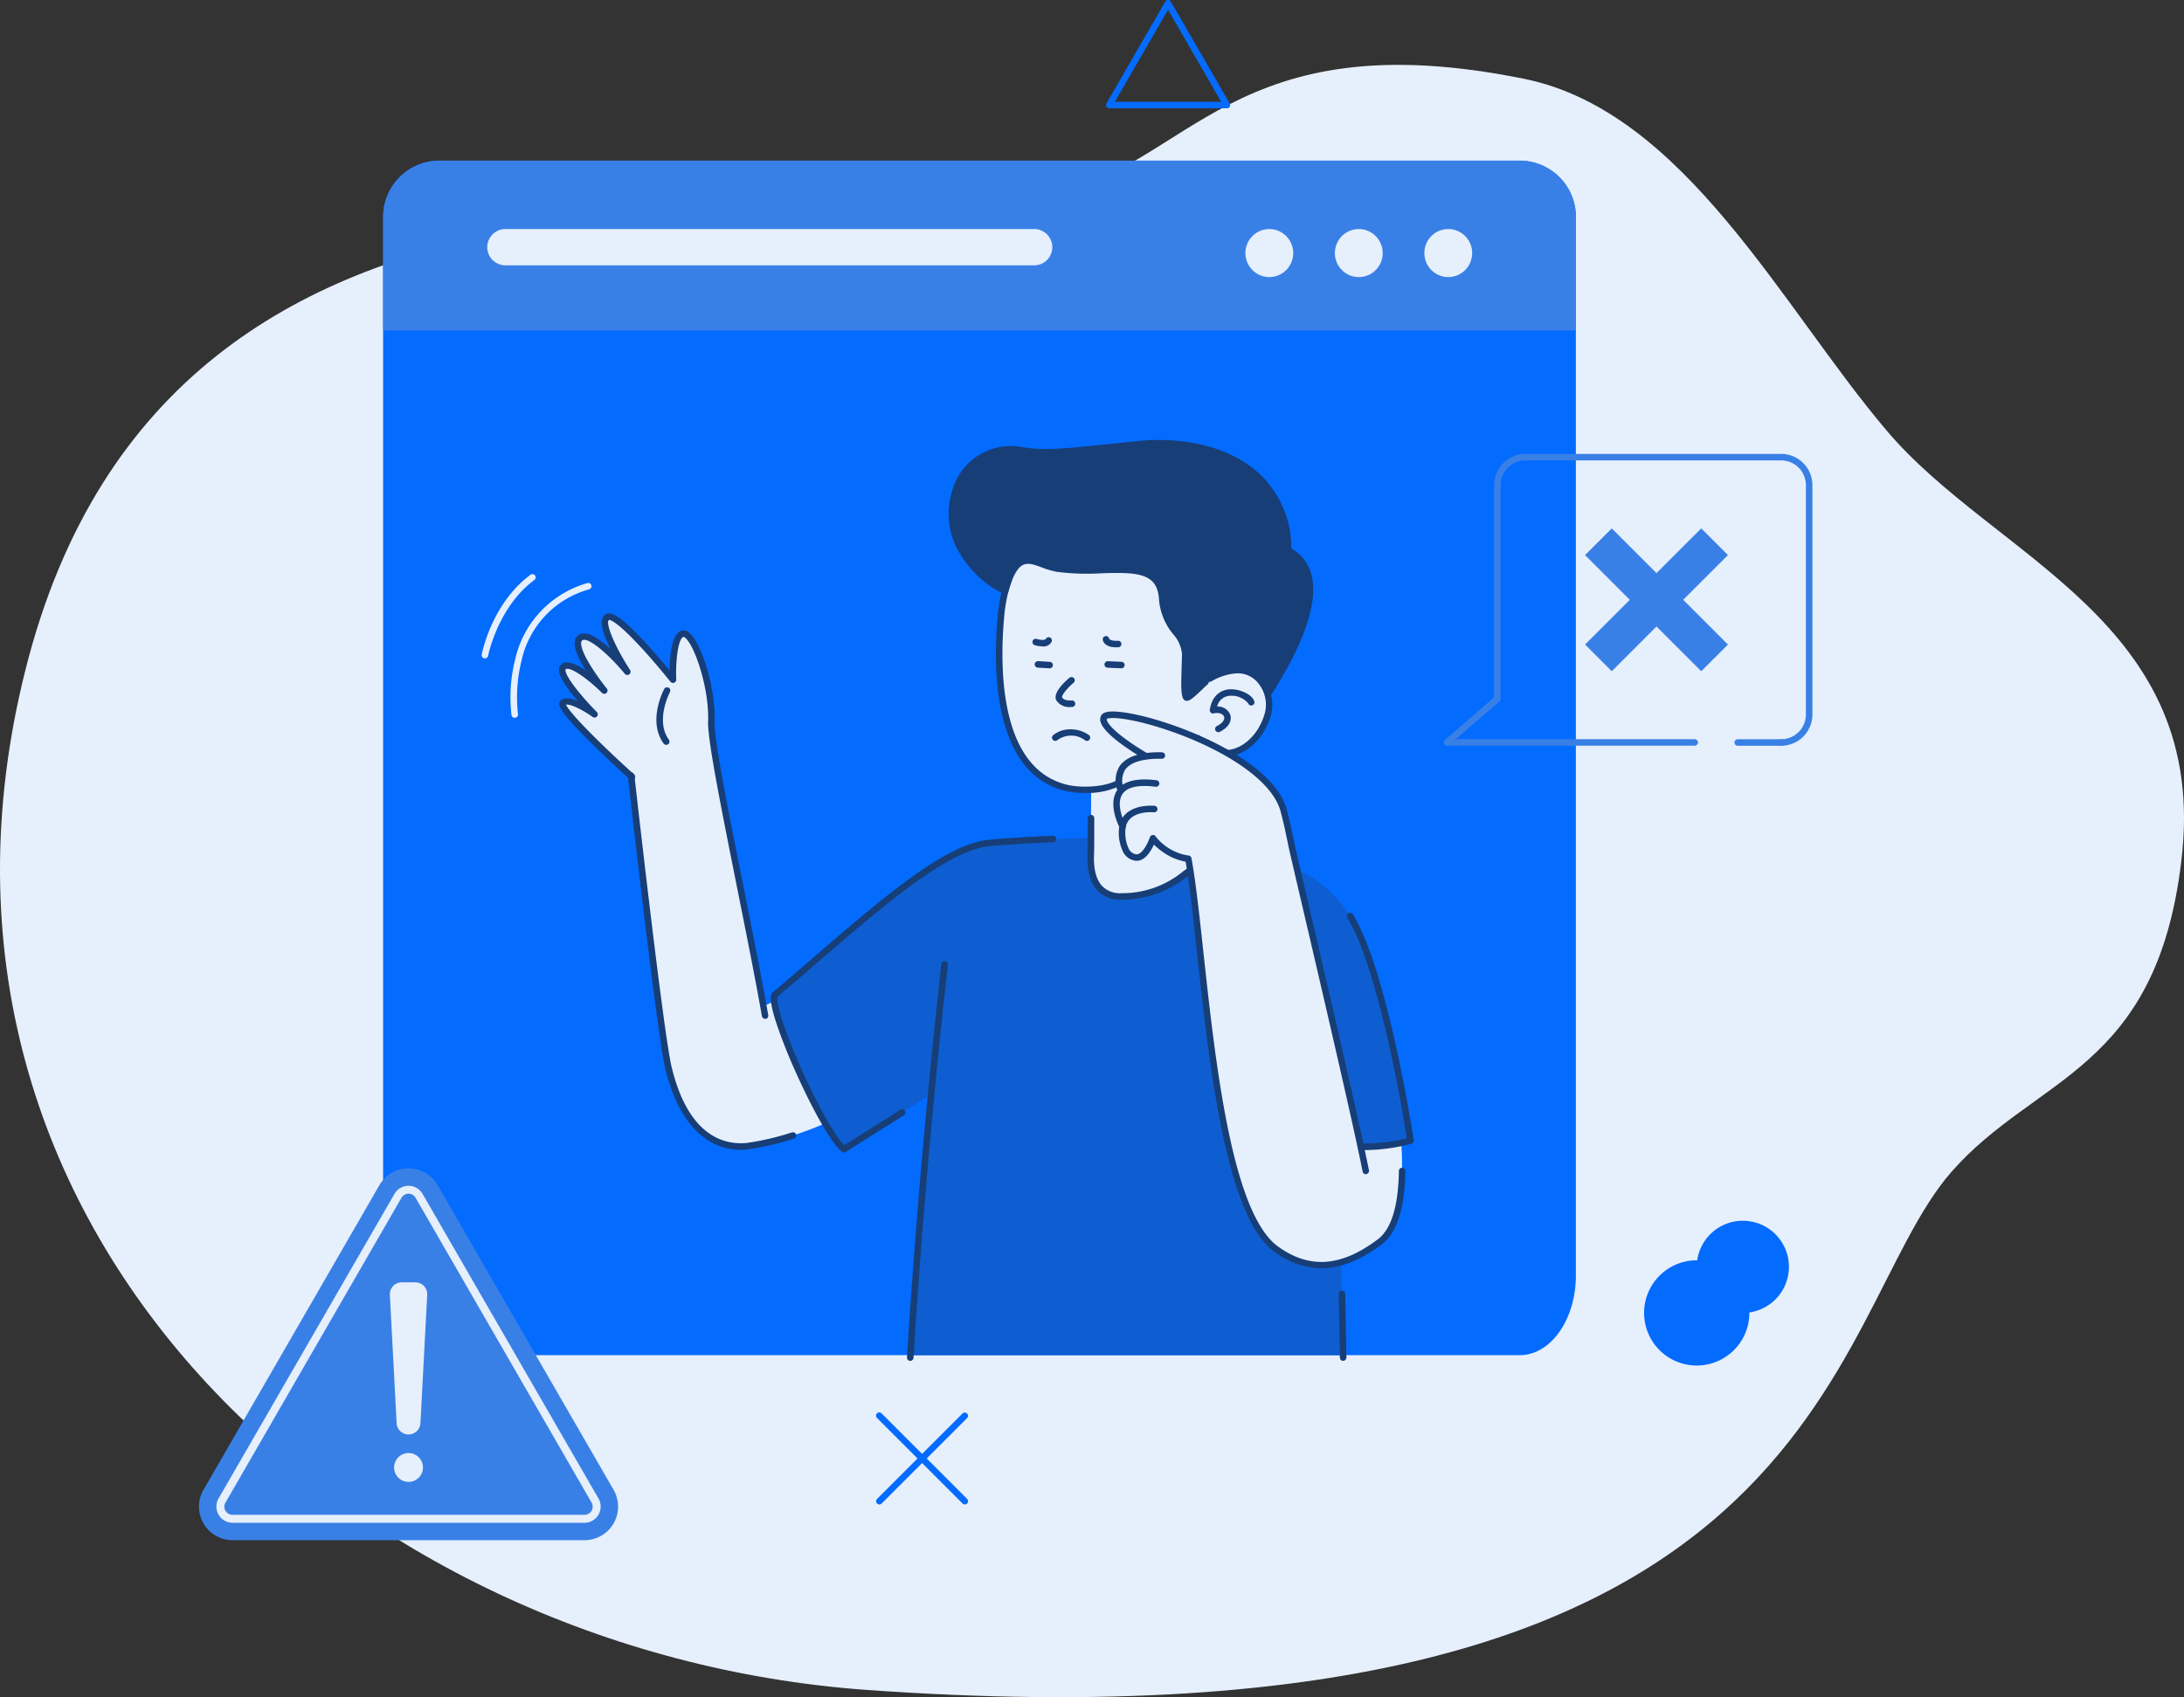
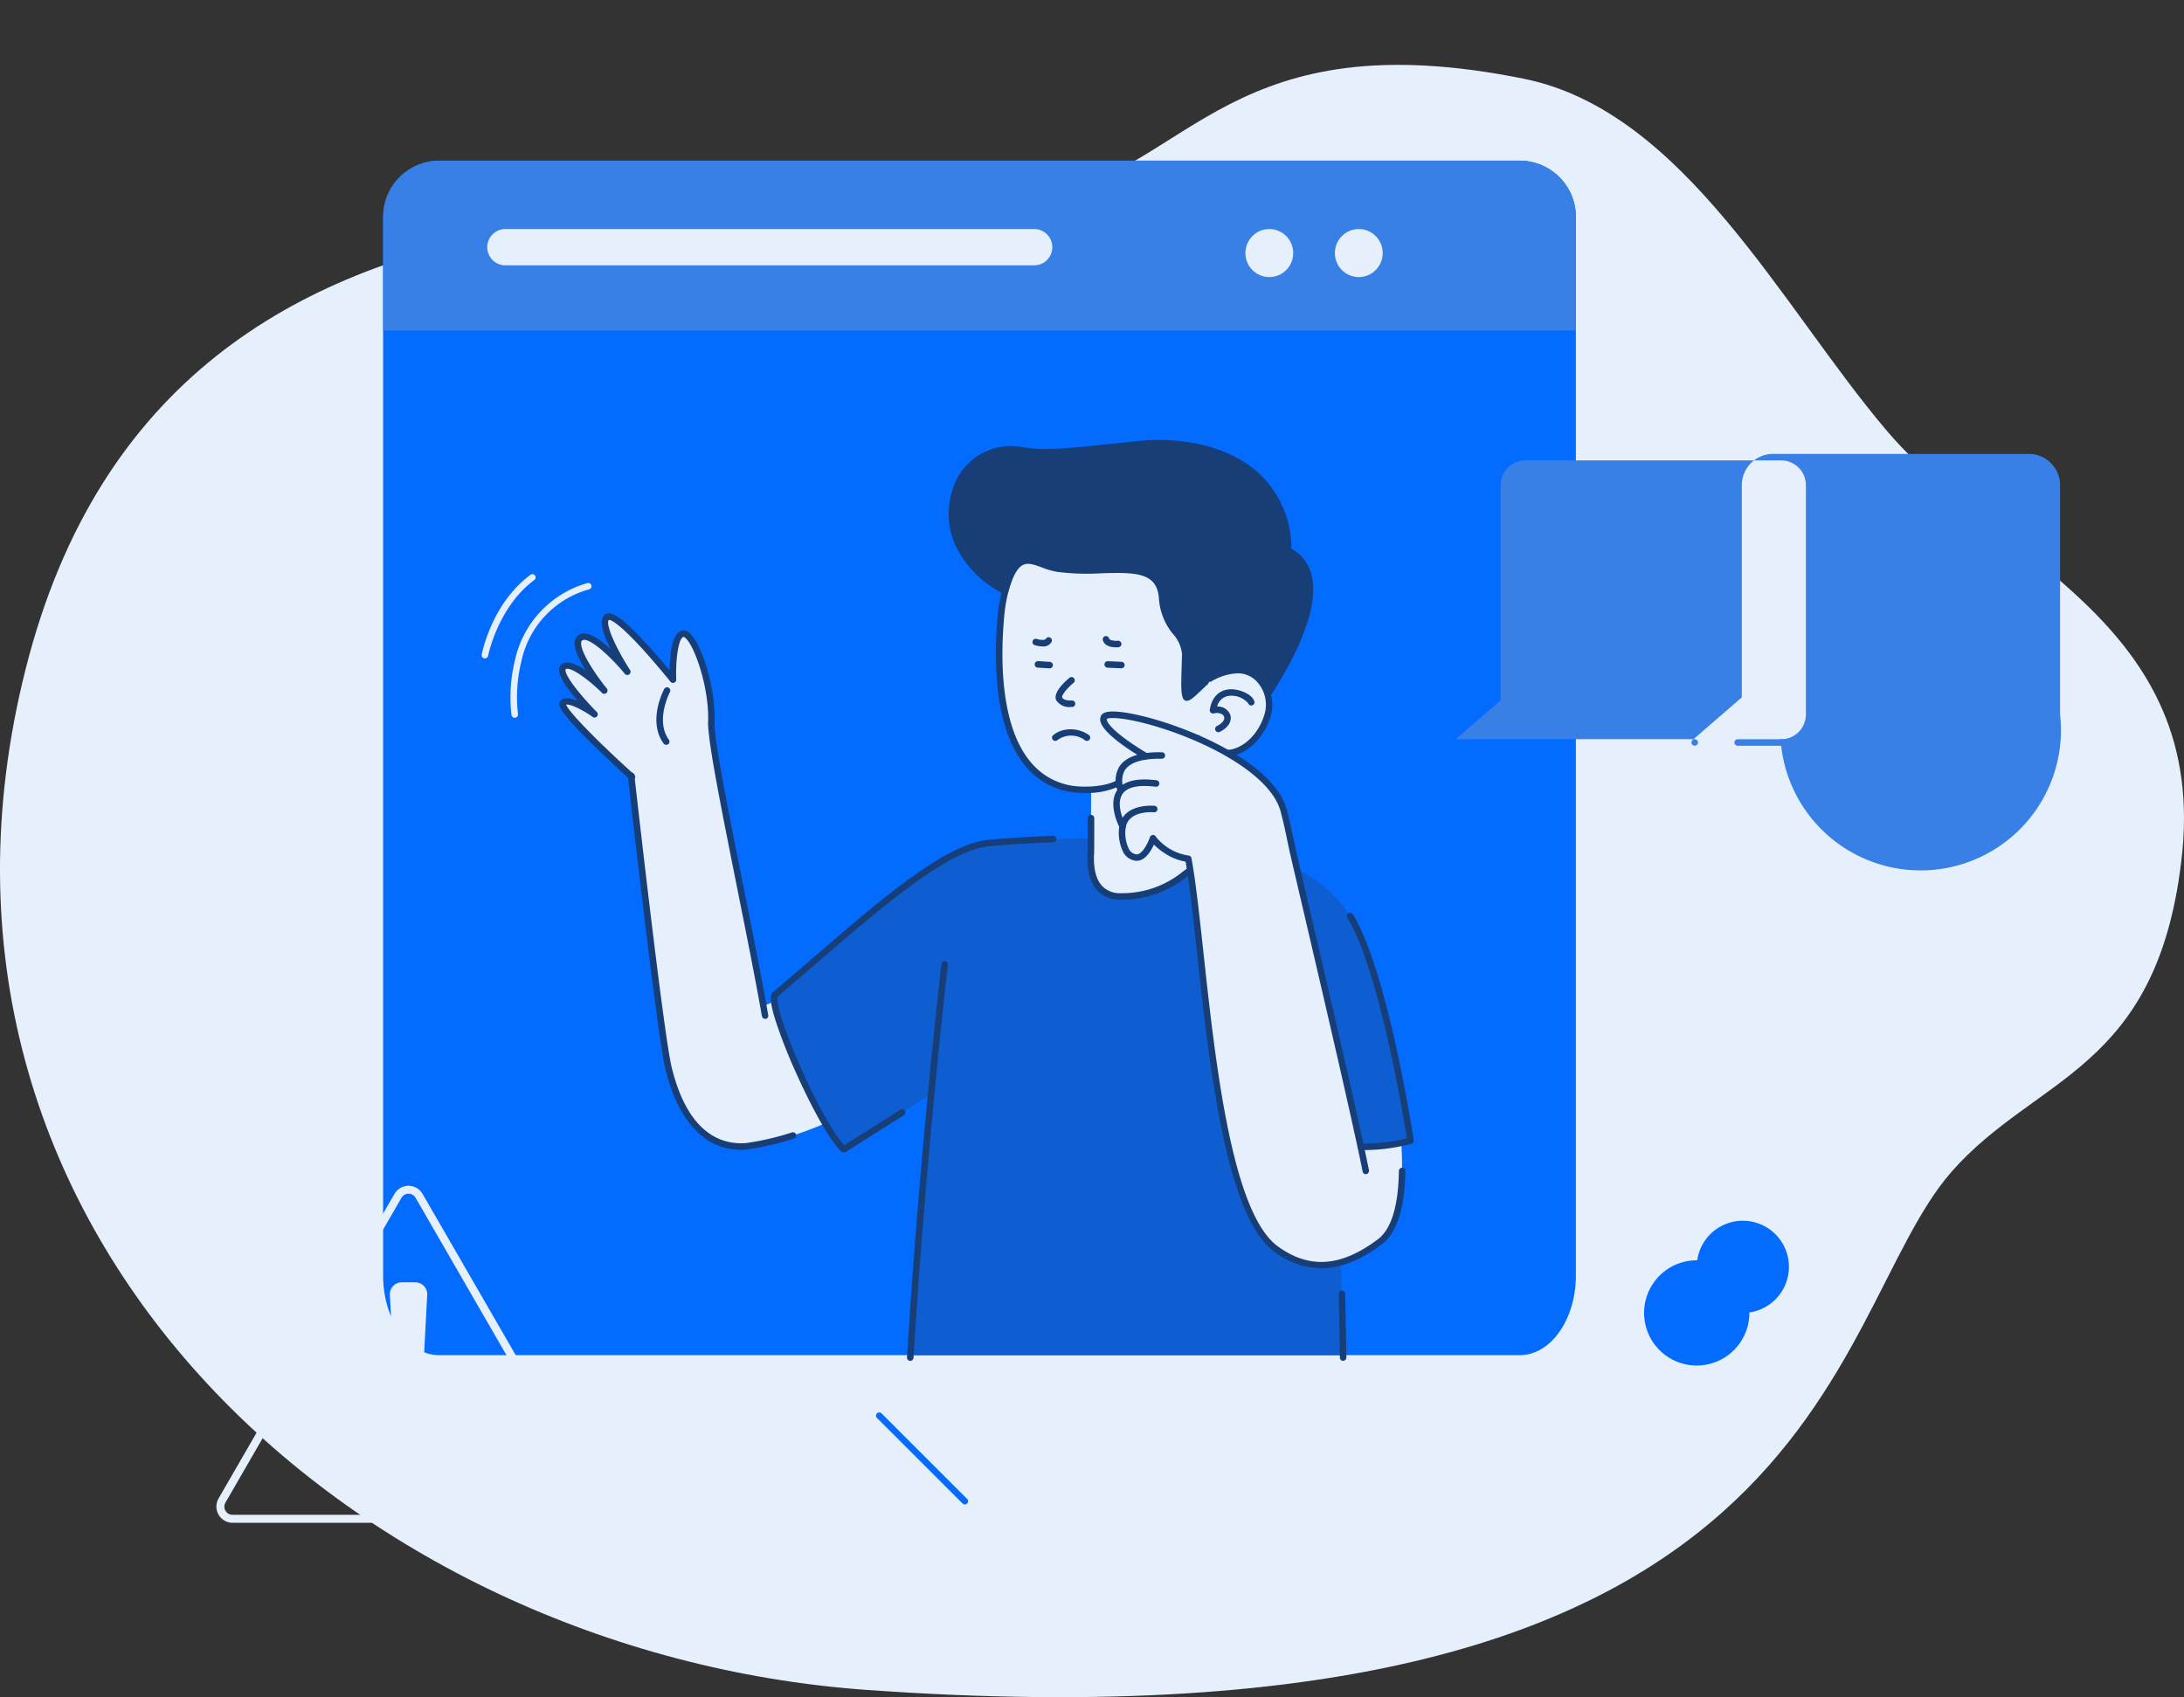
<svg xmlns="http://www.w3.org/2000/svg" id="illustration-cancel-acc-mobile" width="327" height="254.17" viewBox="0 0 327 254.17">
  <rect x="0" y="0" width="327" height="254.17" fill="#333333" stroke="none" />
  <path id="Caminho_18842" data-name="Caminho 18842" d="M207.1,34.252C174.023,41.277,75.931,17.808,53.987,105.14c-21.125,83.82,48.8,147.2,125.768,152.792,144.764,10.378,143.29-55.561,162.614-77.593,12.61-14.369,30.623-15.008,34.39-46.46,4.422-36.082-28-45.343-44.215-64.661C316.985,50.857,302.411,21.639,278.5,16.69,234.614,7.749,228.391,29.782,207.1,34.252Z" transform="translate(-50.168 -4.861)" fill="#e6effc" />
  <g id="goodbye" transform="translate(29.793)">
    <path id="Caminho_18932" data-name="Caminho 18932" d="M336.211,172.036V330.554c0,6.591-3.759,11.935-8.4,11.935H166.025c-4.636,0-8.4-5.349-8.4-11.935V172.036a8.417,8.417,0,0,1,8.4-8.436h161.79A8.417,8.417,0,0,1,336.211,172.036Z" transform="translate(-130.057 -139.539)" fill="#046bff" />
    <path id="Caminho_18933" data-name="Caminho 18933" d="M336.211,172.036v17H157.63v-17a8.417,8.417,0,0,1,8.4-8.436h161.79A8.417,8.417,0,0,1,336.211,172.036Z" transform="translate(-130.057 -139.539)" fill="#3980e6" />
-     <ellipse id="Elipse_207" data-name="Elipse 207" cx="3.581" cy="3.598" rx="3.581" ry="3.598" transform="translate(183.467 34.301)" fill="#e6effc" />
    <ellipse id="Elipse_208" data-name="Elipse 208" cx="3.581" cy="3.598" rx="3.581" ry="3.598" transform="translate(170.071 34.301)" fill="#e6effc" />
    <ellipse id="Elipse_209" data-name="Elipse 209" cx="3.581" cy="3.598" rx="3.581" ry="3.598" transform="translate(156.675 34.301)" fill="#e6effc" />
    <path id="Caminho_18934" data-name="Caminho 18934" d="M224.421,211.154h79.315a2.718,2.718,0,0,0,0-5.434H224.421a2.718,2.718,0,0,0,0,5.434Z" transform="translate(-178.614 -171.419)" fill="#e6effc" />
    <path id="Caminho_18935" data-name="Caminho 18935" d="M1017.146,520.973h-.109a.486.486,0,0,1,0-.972h.109a.486.486,0,0,1,0,.972Z" transform="translate(-780.152 -409.289)" fill="#3980e6" />
-     <path id="Caminho_18936" data-name="Caminho 18936" d="M861.335,387.937h-6.511a.486.486,0,0,1,0-.973h6.511a3.705,3.705,0,0,0,3.7-3.7V348.905a3.705,3.705,0,0,0-3.7-3.7h-38.3a3.705,3.705,0,0,0-3.7,3.7V380.91a.486.486,0,0,1-.168.367l-6.564,5.679h35.786a.486.486,0,0,1,0,.973H811.307a.486.486,0,0,1-.319-.853l7.374-6.387V348.905a4.68,4.68,0,0,1,4.675-4.675h38.3a4.683,4.683,0,0,1,4.675,4.675v34.349A4.683,4.683,0,0,1,861.335,387.937Z" transform="translate(-624.441 -276.253)" fill="#3980e6" />
+     <path id="Caminho_18936" data-name="Caminho 18936" d="M861.335,387.937h-6.511a.486.486,0,0,1,0-.973h6.511a3.705,3.705,0,0,0,3.7-3.7V348.905a3.705,3.705,0,0,0-3.7-3.7h-38.3a3.705,3.705,0,0,0-3.7,3.7V380.91a.486.486,0,0,1-.168.367l-6.564,5.679h35.786a.486.486,0,0,1,0,.973a.486.486,0,0,1-.319-.853l7.374-6.387V348.905a4.68,4.68,0,0,1,4.675-4.675h38.3a4.683,4.683,0,0,1,4.675,4.675v34.349A4.683,4.683,0,0,1,861.335,387.937Z" transform="translate(-624.441 -276.253)" fill="#3980e6" />
    <path id="Caminho_18937" data-name="Caminho 18937" d="M0,0H5.653V24.6H0Z" transform="translate(228.924 96.528) rotate(135)" fill="#3980e6" />
    <path id="Caminho_18938" data-name="Caminho 18938" d="M0,0H5.653V24.6H0Z" transform="translate(211.527 100.522) rotate(-135)" fill="#3980e6" />
    <path id="Caminho_18939" data-name="Caminho 18939" d="M584.03,856.71a7.88,7.88,0,1,1,7.877-7.879A7.88,7.88,0,0,1,584.03,856.71Zm0-14.787a6.9,6.9,0,1,1,0,.012ZM474.444,877.514a.487.487,0,0,1-.343-.143l-12.8-12.8a.486.486,0,1,1,.686-.688l12.8,12.8a.486.486,0,0,1-.345.832Z" transform="translate(-359.777 -652.208)" fill="#046bff" />
-     <path id="Caminho_18940" data-name="Caminho 18940" d="M461.7,289.941a.486.486,0,0,1-.343-.831l12.8-12.8a.487.487,0,0,1,.688.688l-12.8,12.8A.486.486,0,0,1,461.7,289.941ZM513.729,80.857h-17.61a.486.486,0,0,1-.421-.729l8.8-15.249a.486.486,0,0,1,.844,0l8.813,15.249a.486.486,0,0,1-.421.729Zm-16.776-.972H512.88l-7.96-13.79Z" transform="translate(-359.828 -64.635)" fill="#046bff" />
    <path id="Caminho_18941" data-name="Caminho 18941" d="M493.68,626.166l-.382.114a30.092,30.092,0,0,1-7.051.8c-2.246-10.425-7.1-31.074-9.557-41.626l.9.518a19.125,19.125,0,0,1,7.051,6.521C488.961,599.67,492.406,618,493.68,626.166Zm-10.384,18.2a12.158,12.158,0,0,1-2.986.418,10.133,10.133,0,0,1-2.993-.445,12.149,12.149,0,0,1-5.059-3.129c-7.846-8.881-9.285-40.07-11.558-55.537-.041.032-1.49,1.072-1.894,1.335a13.962,13.962,0,0,1-6.744,2.507,14.377,14.377,0,0,1-2.456.039,3.819,3.819,0,0,1-2.818-1.641,7.961,7.961,0,0,1-.96-4.862c0-.243,0,.666.015-2.205-3.311,0-14.719.515-16.212.892-6.6,1.172-18.13,11.441-23.291,15.876-8.456,7.294-7.819,6.679-7.858,6.771a6.044,6.044,0,0,0,.323,2.738,87.761,87.761,0,0,0,7.2,16.394c.066.066.046.02.068.114.032.051.9,1.57,1.653,2.565a8.631,8.631,0,0,0,1.116,1.269c.452-.27-.652.413,13.066-8.266-.28,3.178-1.887,19.263-3.1,39.092h64.771c0-.3-.258-13.924-.282-13.924ZM421.916,619.2s.027-.292.032-.326l.26.143Z" transform="translate(-312.289 -455.337)" fill="#0e5ed1" />
    <path id="Caminho_18942" data-name="Caminho 18942" d="M283.623,463.69c-1.186-4.828-5.013-38.562-5.57-43.5l.112-.177a.413.413,0,0,1-.117-.1l-.034-.066c-.314-.126-9.4-8.541-10.168-10.454l-.216-.54.566-.119c1.067-.229,3.489,1.289,4.376,1.93-1.094-1.1-5.823-6.078-4.678-7.124s4.991,2.431,6.093,3.528c-1.184-1.5-5.106-6.693-3.591-7.875A.948.948,0,0,1,271,399c1.529,0,4.685,3.139,6.433,5.247-.875-1.344-4.2-6.866-3.093-8.074l.124-.136a1.823,1.823,0,0,1,.243-.022c1.85,0,8.436,8,9.577,9.443,0-.063-.229-6.29,1.393-6.868l.078-.029a.812.812,0,0,1,.6.2c1.721,1.291,3.9,8.3,3.664,13.129-.019,4.6,5.106,27.51,7.78,42.394.019.107.012.088.022.112,0-.036-.185.053,1.585-.715a20.8,20.8,0,0,0,.746,2.918,92.489,92.489,0,0,0,6.893,15.317l-.486.219a46.346,46.346,0,0,1-11.332,3.229c-6.577.506-10.017-5.205-11.6-11.673Zm14.257-9.081C298.111,455.847,298.111,455.9,297.88,454.609Zm53.264-33.756c-2.152,1.3-5.925,1.267-7.748.866-10.318-2.276-10.8-16.761-10.031-25.552a23.945,23.945,0,0,1,1.252-5.986v-.012c3.319-9.239,12.1-11.1,20.593-8.782,9.4,2.57,15.074,12.331,13.416,22.433a17.268,17.268,0,0,1-4.405,9.239c-.3.34-.669.729-.834.88" transform="translate(-213.314 -303.69)" fill="#e6effc" />
    <path id="Caminho_18943" data-name="Caminho 18943" d="M548.621,384.052c6.7-7.824,18.738-25.55,9.64-30.391-.207-12.856-12.045-16.968-22.594-15.886-10.182,1.045-13.474,1.544-17.437.866-10.119-1.731-15.93,13.846-2.339,21.089a18.134,18.134,0,0,1,.593-1.782c1.892-4.726,4.2-2.042,7.221-1.554,7.031,1.135,15.356-2.161,15.711,4.619.216,4.111,3.52,5.534,3.445,8.22-.114,4.1-.216,5.614.1,6.4.243.591,2.482-2.05,3.5-2.723,2.336.605-.141,6.968-.972,9.771" transform="translate(-395.18 -271.243)" fill="#173e76" />
    <path id="Caminho_18944" data-name="Caminho 18944" d="M593.434,530.171c-.015.173-.029,9.346-.041,9.535-.156,2.431.2,6.547,4.508,6.547,5.4,0,7.948-2.242,10.333-3.89l.09-18.784Z" transform="translate(-459.854 -411.999)" fill="#e6effc" />
    <path id="Caminho_18945" data-name="Caminho 18945" d="M553.718,436.948a4.625,4.625,0,0,1-3.528-1.366c-1.415-1.51-1.578-3.931-1.459-5.7,0-.136,0-2.217.019-4.05v-1.1a.486.486,0,1,1,.973,0v1.1c0,3.054-.015,4.019-.022,4.114-.1,1.571.029,3.713,1.216,4.967a3.691,3.691,0,0,0,2.818,1.06,14.347,14.347,0,0,0,9.334-3.3c.243-.173.486-.345.729-.508a.486.486,0,0,1,.554.8c-.243.163-.472.333-.712.5A15.458,15.458,0,0,1,553.718,436.948Zm-5.366-15.986a13.029,13.029,0,0,1-2.7-.243c-4.743-1.045-7.953-4.641-9.54-10.683-1.376-5.242-1.233-11.259-.868-15.383a24.49,24.49,0,0,1,1.276-6.1.074.074,0,0,1,0-.019,14.308,14.308,0,0,1,8.65-9.018,20.806,20.806,0,0,1,12.528-.068c9.562,2.616,15.48,12.494,13.768,22.98a17.827,17.827,0,0,1-4.522,9.494c-.306.343-.683.729-.853.9a.486.486,0,0,1-.688-.686c.161-.158.518-.528.812-.858a16.92,16.92,0,0,0,4.286-9c1.631-9.992-3.985-19.4-13.063-21.881a19.757,19.757,0,0,0-11.942.044,13.147,13.147,0,0,0-8.062,8.427v.019a23.586,23.586,0,0,0-1.216,5.864c-.355,4.048-.5,9.944.841,15.049,1.486,5.662,4.449,9.02,8.809,9.98,1.857.411,5.463.36,7.393-.8a.486.486,0,1,1,.5.831A11.446,11.446,0,0,1,548.352,420.962Z" transform="translate(-415.677 -302.207)" fill="#173e76" />
    <path id="Caminho_18946" data-name="Caminho 18946" d="M563.186,467.076a2.287,2.287,0,0,1-2.144-1.038c-.516-1.135,1.378-2.83,1.972-3.324a.486.486,0,1,1,.622.746c-1.053.878-1.821,1.928-1.7,2.174.209.462,1.123.486,1.427.464a.488.488,0,1,1,.088.972C563.425,467.068,563.33,467.076,563.186,467.076Zm7.6-5.8h-.022l-2.016-.087a.486.486,0,0,1,.022-.973h.029l2.016.088a.486.486,0,1,1-.019.973Zm-10.739.01h-.032l-1.733-.109a.487.487,0,0,1,.063-.973l1.731.109a.486.486,0,1,1-.029.973Zm10.017-3.148c-1.833,0-2.025-1-2.042-1.116a.486.486,0,1,1,.958-.168c.049.107.372.357,1.335.3a.486.486,0,0,1,.053.97c-.109.007-.207.01-.3.01ZM568.983,456.891ZM568.983,456.891ZM568.983,456.891ZM568.983,456.85Zm-10,1.15a4.11,4.11,0,0,1-1.143-.187.487.487,0,0,1,.277-.934c.924.275,1.3.1,1.366.012a.486.486,0,0,1,.892.382A1.363,1.363,0,0,1,558.978,458ZM559.464,456.925ZM559.481,456.886Z" transform="translate(-432.699 -361.193)" fill="#173e76" />
    <path id="Caminho_18947" data-name="Caminho 18947" d="M547.087,383.051a.471.471,0,0,1-.314-.117.486.486,0,0,1-.053-.686,81.65,81.65,0,0,0,8.857-12.611c3.071-5.517,4.376-10.053,3.807-13.114a5.317,5.317,0,0,0-2.883-3.917.486.486,0,0,1-.258-.421,14.3,14.3,0,0,0-4.685-10.963c-3.934-3.5-10.428-5.159-17.374-4.447l-3.45.36c-7.479.783-10.576,1.106-14.118.5-4.724-.807-8.023,2.3-9.2,5.745-1.383,4.043-.433,10.112,6.654,14.147q.19-.625.43-1.233a.1.1,0,0,1,0-.024c1.588-3.97,3.669-3.207,5.679-2.468a11.3,11.3,0,0,0,2.071.615,34.557,34.557,0,0,0,6.523.2c4.794-.151,9.326-.294,9.6,4.863a8.338,8.338,0,0,0,1.945,4.666,5.934,5.934,0,0,1,1.507,3.593q-.024.861-.046,1.578a30.8,30.8,0,0,0,0,4.245c.357-.27.917-.807,1.32-1.191A13.516,13.516,0,0,1,544.661,371a.486.486,0,0,1,.389-.063,1.607,1.607,0,0,1,1.019.8c.832,1.507-.044,4.576-1.184,8.135-.17.53-.331,1.031-.45,1.442a.486.486,0,0,1-.934-.272c.124-.423.284-.929.457-1.459.729-2.283,1.945-6.107,1.259-7.369a.668.668,0,0,0-.221-.243c-.34.267-.793.7-1.233,1.121-1.3,1.247-1.84,1.7-2.339,1.609a.617.617,0,0,1-.447-.367c-.319-.776-.284-1.945-.19-5.028.015-.486.029-1,.046-1.573a5.182,5.182,0,0,0-1.33-3.007,9.288,9.288,0,0,1-2.115-5.176c-.209-4.009-3.246-4.111-8.594-3.941a35.227,35.227,0,0,1-6.708-.219,12.28,12.28,0,0,1-2.251-.659c-1.994-.729-3.2-1.177-4.437,1.9a.122.122,0,0,1,0,.027,17.217,17.217,0,0,0-.574,1.734.489.489,0,0,1-.7.3,15.6,15.6,0,0,1-7.294-7.445,11.426,11.426,0,0,1-.35-8.164,9.087,9.087,0,0,1,10.289-6.389c3.4.583,6.256.284,13.858-.511l3.452-.36c7.318-.751,13.924.958,18.12,4.685a15.185,15.185,0,0,1,5,11.393,6.3,6.3,0,0,1,3.131,4.454c1.405,7.437-7.435,20.179-12.886,26.542a.486.486,0,0,1-.365.158Z" transform="translate(-393.648 -269.756)" fill="#173e76" />
    <path id="Caminho_18948" data-name="Caminho 18948" d="M659.34,487.579c3.584,4.563,9.091,1.58,10.515-3.681.836-3.085-1.386-6.62-4.585-6.543a8.877,8.877,0,0,0-4.187,1.308" transform="translate(-509.789 -377.012)" fill="#e6effc" />
    <path id="Caminho_18949" data-name="Caminho 18949" d="M661.952,488.81a5.73,5.73,0,0,1-4.505-2.431.487.487,0,0,1,.766-.6,4.537,4.537,0,0,0,4.6,1.972c2.263-.46,4.3-2.66,5.059-5.478a5.04,5.04,0,0,0-.917-4.337,3.89,3.89,0,0,0-3.19-1.592,8.406,8.406,0,0,0-3.948,1.24.486.486,0,0,1-.486-.836,9.408,9.408,0,0,1,4.425-1.376,4.906,4.906,0,0,1,3.956,1.962,6.034,6.034,0,0,1,1.089,5.193c-.856,3.161-3.19,5.645-5.8,6.175a5.284,5.284,0,0,1-1.048.109Z" transform="translate(-508.278 -375.51)" fill="#173e76" />
    <path id="Caminho_18950" data-name="Caminho 18950" d="M463.8,495.636a.487.487,0,0,1-.219-.921c.814-.408,1.238-.96,1.075-1.408-.136-.382-.729-.683-1.544-.486a.487.487,0,0,1-.591-.552c.394-2.431,1.945-2.956,2.849-3.049,1.362-.139,3.387.635,3.8,1.733a.486.486,0,1,1-.907.345,3.282,3.282,0,0,0-2.8-1.111,2.067,2.067,0,0,0-1.84,1.6,2,2,0,0,1,1.945,1.194c.27.749,0,1.826-1.556,2.606a.466.466,0,0,1-.219.049Zm-19.676,1.3a.464.464,0,0,1-.255-.073,3.466,3.466,0,0,0-4.16-.049.487.487,0,1,1-.647-.729,3.95,3.95,0,0,1,1.522-.756,4.778,4.778,0,0,1,3.8.705.486.486,0,0,1-.243.9Zm-26.452,92.847h-.032a.486.486,0,0,1-.455-.515c1.126-18.395,2.952-39.318,5.142-58.917a.489.489,0,0,1,.973.107c-2.188,19.584-4.016,40.49-5.14,58.868A.486.486,0,0,1,417.677,589.782Zm64.81,0A.486.486,0,0,1,482,589.3c-.051-2.944-.109-6.156-.177-9.548a.486.486,0,1,1,.973-.019c.068,3.392.126,6.606.177,9.55a.486.486,0,0,1-.486.486Zm-85.072-54.348a.486.486,0,0,1-.314-.858c2.062-1.733,4.179-3.559,6.224-5.327,10.082-8.7,19.606-16.919,26.121-17.505,2.888-.26,6.1-.459,9.557-.6a.487.487,0,1,1,.039.972c-3.44.131-6.635.336-9.518.593-6.2.557-16.046,9.054-25.574,17.262-2.047,1.768-4.165,3.6-6.231,5.334A.5.5,0,0,1,397.415,535.433Z" transform="translate(-311.176 -385.98)" fill="#173e76" />
    <path id="Caminho_18951" data-name="Caminho 18951" d="M604.861,486.47a1.216,1.216,0,0,1-2.431,0,14.956,14.956,0,0,1,1.216-3.11A14.956,14.956,0,0,1,604.861,486.47Z" transform="translate(-466.715 -381.557)" fill="#e6effc" />
    <path id="Caminho_18952" data-name="Caminho 18952" d="M325.309,596.948c-5.41,0-9.419-4.255-11.342-12.081-1.269-5.169-5.439-42.316-5.616-43.9a.489.489,0,0,1,.972-.107c.044.387,4.34,38.657,5.592,43.763,2.419,9.854,7.384,11.592,11.116,11.315a40.313,40.313,0,0,0,6.888-1.6.486.486,0,1,1,.289.929,40.645,40.645,0,0,1-7.1,1.641C325.834,596.938,325.569,596.948,325.309,596.948Z" transform="translate(-244.132 -424.75)" fill="#173e76" />
    <path id="Caminho_18953" data-name="Caminho 18953" d="M296.812,503.176a.486.486,0,0,1-.486-.4c-1.007-5.743-2.431-12.818-3.8-19.659-2.188-10.967-4.274-21.327-4.262-24.313.243-4.96-2.016-11.643-3.472-12.725-.109-.08-.192-.107-.219-.1-.783.28-1.186,3.53-1.075,6.389a.486.486,0,0,1-.866.323c-.019-.024-1.977-2.473-4.133-4.841-3.944-4.323-4.938-4.43-5.079-4.418-.566.513.89,3.985,3.146,7.481a.486.486,0,0,1-.785.574c-2.412-2.918-5.543-5.6-6.363-4.979a.428.428,0,0,0-.151.321c-.16,1.383,2.259,4.943,3.822,6.863a.489.489,0,1,1-.729.652c-2.057-2.052-4.792-4-5.422-3.511,0,0-.019.015-.022.075-.071,1.05,2.716,4.342,4.717,6.346a.486.486,0,0,1-.627.729c-1.471-1.055-3.358-1.994-4-1.853.486,1.25,5.446,6.18,10.189,10.454a.488.488,0,0,1-.649.729c-.027-.024-2.64-2.378-5.217-4.894-5.349-5.222-5.349-6.032-5.334-6.421a.693.693,0,0,1,.243-.528c.566-.486,1.537-.3,2.511.1-1.391-1.617-2.871-3.613-2.8-4.724a1.043,1.043,0,0,1,.4-.783c.831-.642,2.266.015,3.623.96-.955-1.517-1.8-3.217-1.675-4.308a1.4,1.4,0,0,1,.525-.973c1.145-.88,3.141.486,4.863,2.088-.015-.024-.027-.049-.039-.073-1.405-2.828-1.663-4.449-.807-5.106.666-.513,1.875-.348,6.151,4.3,1.371,1.49,2.674,3.044,3.513,4.046.022-2.137.294-5.422,1.738-5.937a1.174,1.174,0,0,1,1.128.243c1.831,1.362,4.118,8.434,3.863,13.532,0,2.876,2.054,13.19,4.245,24.106,1.371,6.849,2.791,13.929,3.8,19.693a.486.486,0,0,1-.4.564.508.508,0,0,1-.073-.032Z" transform="translate(-212.042 -350.599)" fill="#173e76" />
    <path id="Caminho_18954" data-name="Caminho 18954" d="M327.4,496.626a.486.486,0,0,1-.4-.2c-2.431-3.36-.017-7.965.088-8.159a.486.486,0,1,1,.858.457c-.024.044-2.232,4.269-.158,7.131a.486.486,0,0,1-.391.771Zm26.605,61.051a.486.486,0,0,1-.306-.107c-1.845-1.485-4.921-7.447-6.992-12.1a76.168,76.168,0,0,1-2.874-7.32c-1.019-3.161-.849-4-.549-4.4a.486.486,0,1,1,.78.581c-.282.554.647,4.3,3.6,10.907,2.451,5.483,4.962,9.927,6.389,11.347l8.4-5.31a.486.486,0,1,1,.518.822l-8.711,5.507a.486.486,0,0,1-.26.075Z" transform="translate(-257.434 -385.076)" fill="#173e76" />
    <path id="Caminho_18955" data-name="Caminho 18955" d="M223.25,439.82a.486.486,0,0,1-.486-.413,23.053,23.053,0,0,1,.535-8.288,15.384,15.384,0,0,1,10.817-11.473.486.486,0,0,1,.282.931,14.234,14.234,0,0,0-10.155,10.78,22.413,22.413,0,0,0-.508,7.9.486.486,0,0,1-.408.552A.4.4,0,0,1,223.25,439.82Zm-4.469-8.9a.384.384,0,0,1-.092,0,.486.486,0,0,1-.387-.569c.061-.311,1.534-7.685,7.294-11.945a.487.487,0,1,1,.579.783c-5.448,4.029-6.9,11.274-6.914,11.347A.486.486,0,0,1,218.782,430.917Zm133.986,87.365c-5.2,3.919-10.265,4.911-15.56,1.07-7.075-5.14-9.545-27.862-11.349-44.453.639-.1.637-.095,0-.027-.622-5.7-1.157-10.632-1.777-13.96a8.074,8.074,0,0,1-5.288-3.078c0,.027-.972,2.917-2.453,2.917a1.05,1.05,0,0,1-.214-.022,1.976,1.976,0,0,1-1.31-.912,6.09,6.09,0,0,1-.586-3.715,3.146,3.146,0,0,1,.413-1.048l-.532.836-.328-.946c-.6-1.675-.759-3.6.671-4.646l-.532.362-.146-.729c-.418-2.076.61-3.919,4.109-4.376h-.09c-1.425-.793-6.854-4.206-6.35-5.752l.049-.148c.207-.156.37-.323,1.281-.323,5.3,0,23.474,6.078,25.635,14.4.693,2.674.836,3.647,1.216,5.4.129.608,9.968,42.751,10.306,44.9a35.8,35.8,0,0,0,6.061-.547C356.252,508.019,356.369,515.564,352.768,518.282Z" transform="translate(-175.972 -332.321)" fill="#e6effc" />
    <path id="Caminho_18956" data-name="Caminho 18956" d="M640.988,630.163a11.792,11.792,0,0,1-7.051-2.5c-7.255-5.269-9.725-28.122-11.551-44.808-.6-5.5-1.116-10.272-1.7-13.576a8.248,8.248,0,0,1-3.178-1.293,9.2,9.2,0,0,1-1.563-1.259c-.486,1.053-1.459,2.674-2.9,2.39A2.463,2.463,0,0,1,611.426,568a6.507,6.507,0,0,1-.647-4.133c.7-3.238,4.787-2.993,5.249-2.954a.488.488,0,1,1-.08.973c-.374-.029-3.691-.243-4.218,2.188a5.6,5.6,0,0,0,.508,3.4,1.5,1.5,0,0,0,.994.7c.9.177,1.811-1.651,2.115-2.563a.486.486,0,0,1,.9-.051,7.7,7.7,0,0,0,4.862,2.8.486.486,0,0,1,.455.4c.622,3.35,1.16,8.291,1.782,14.011,1.794,16.506,4.25,39.109,11.155,44.125,4.712,3.423,9.467,3.085,14.972-1.062,2.011-1.515,3.068-4.957,3.149-10.231a.486.486,0,1,1,.972,0c-.085,5.592-1.274,9.287-3.535,10.992-3.173,2.387-6.178,3.579-9.073,3.579Z" transform="translate(-472.966 -440.237)" fill="#173e76" />
    <path id="Caminho_18957" data-name="Caminho 18957" d="M639,572.2a.486.486,0,0,1-.486-.391c-1.459-7.33-6.188-27.587-9.015-39.693-1.089-4.663-1.877-8.023-2.045-8.818-.1-.474-.187-.887-.267-1.286-.243-1.167-.447-2.188-.946-4.094-1.379-5.324-10.262-10.211-18.453-12.711-4.644-1.41-7.2-1.473-7.578-1.191-.088.26.333,1.15,2.541,2.818a35.752,35.752,0,0,0,3.484,2.3.487.487,0,0,1-.389.892c-.054-.022-5.7-3.229-6.511-5.395a1.31,1.31,0,0,1,0-1.072c.292-.586,1.174-.768,2.862-.591,6.321.656,22.883,6.623,24.974,14.7.5,1.945.715,2.964.958,4.133.08.394.165.807.265,1.279.168.776.953,4.133,2.042,8.8,2.828,12.11,7.561,32.377,9.02,39.724a.486.486,0,0,1-.382.571A.41.41,0,0,1,639,572.2Z" transform="translate(-464.284 -396.349)" fill="#173e76" />
    <path id="Caminho_18958" data-name="Caminho 18958" d="M608.694,552.231a.486.486,0,0,1-.43-.243c-.075-.141-1.838-3.491-.372-5.624.934-1.359,2.917-1.857,5.879-1.485a.49.49,0,0,1-.122.973c-2.575-.323-4.243.036-4.955,1.07-1.133,1.644.413,4.585.428,4.619a.447.447,0,0,1-.428.69Z" transform="translate(-470.41 -428.029)" fill="#173e76" />
    <path id="Caminho_18959" data-name="Caminho 18959" d="M609.411,534.088a.486.486,0,0,1-.447-.3,4.131,4.131,0,0,1,.287-3.666c.994-1.459,3.127-2.174,6.346-2.108a.486.486,0,1,1,0,.972c-2.825-.056-4.736.523-5.521,1.68a3.175,3.175,0,0,0-.2,2.742.487.487,0,0,1-.467.676Zm35.975,53.5a.486.486,0,0,1,0-.972,28.571,28.571,0,0,0,6.893-.776c-.421-2.674-4.036-24.986-8.911-33.065a.487.487,0,0,1,.834-.5c2.086,3.462,4.17,9.725,6.2,18.643,1.563,6.883,2.572,13.075,2.845,14.809.041.243.061.384.061.384a.486.486,0,0,1-.316.52,27.56,27.56,0,0,1-7.586.96Z" transform="translate(-471.428 -415.354)" fill="#173e76" />
-     <path id="Caminho_18960" data-name="Caminho 18960" d="M101.946,839.989h-52.7a5.028,5.028,0,0,1-4.354-7.537l26.35-45.642a5.028,5.028,0,0,1,8.706,0l26.35,45.639a5.025,5.025,0,0,1-4.352,7.539Z" transform="translate(-44.221 -609.329)" fill="#3980e6" />
    <path id="Caminho_18961" data-name="Caminho 18961" d="M110.07,845.531H57.37a2.431,2.431,0,0,1-2.1-3.632l26.35-45.637a2.431,2.431,0,0,1,4.194,0L112.168,841.9a2.431,2.431,0,0,1-2.1,3.632ZM82.662,796.859,56.312,842.5a1.216,1.216,0,0,0,1.058,1.831h52.7a1.216,1.216,0,0,0,1.058-1.831l-26.352-45.64a1.216,1.216,0,0,0-2.113,0Z" transform="translate(-52.345 -617.475)" fill="#e6effc" />
    <path id="Caminho_18962" data-name="Caminho 18962" d="M164.558,877.3a1.785,1.785,0,0,1-1.782-1.7l-1.014-19.207a1.785,1.785,0,0,1,1.782-1.879h2.028a1.785,1.785,0,0,1,1.782,1.879L166.34,875.6A1.785,1.785,0,0,1,164.558,877.3Z" transform="translate(-133.183 -662.471)" fill="#e6effc" />
    <ellipse id="Elipse_210" data-name="Elipse 210" cx="2.161" cy="2.161" rx="2.161" ry="2.161" transform="translate(29.214 217.608)" fill="#e6effc" />
  </g>
</svg>